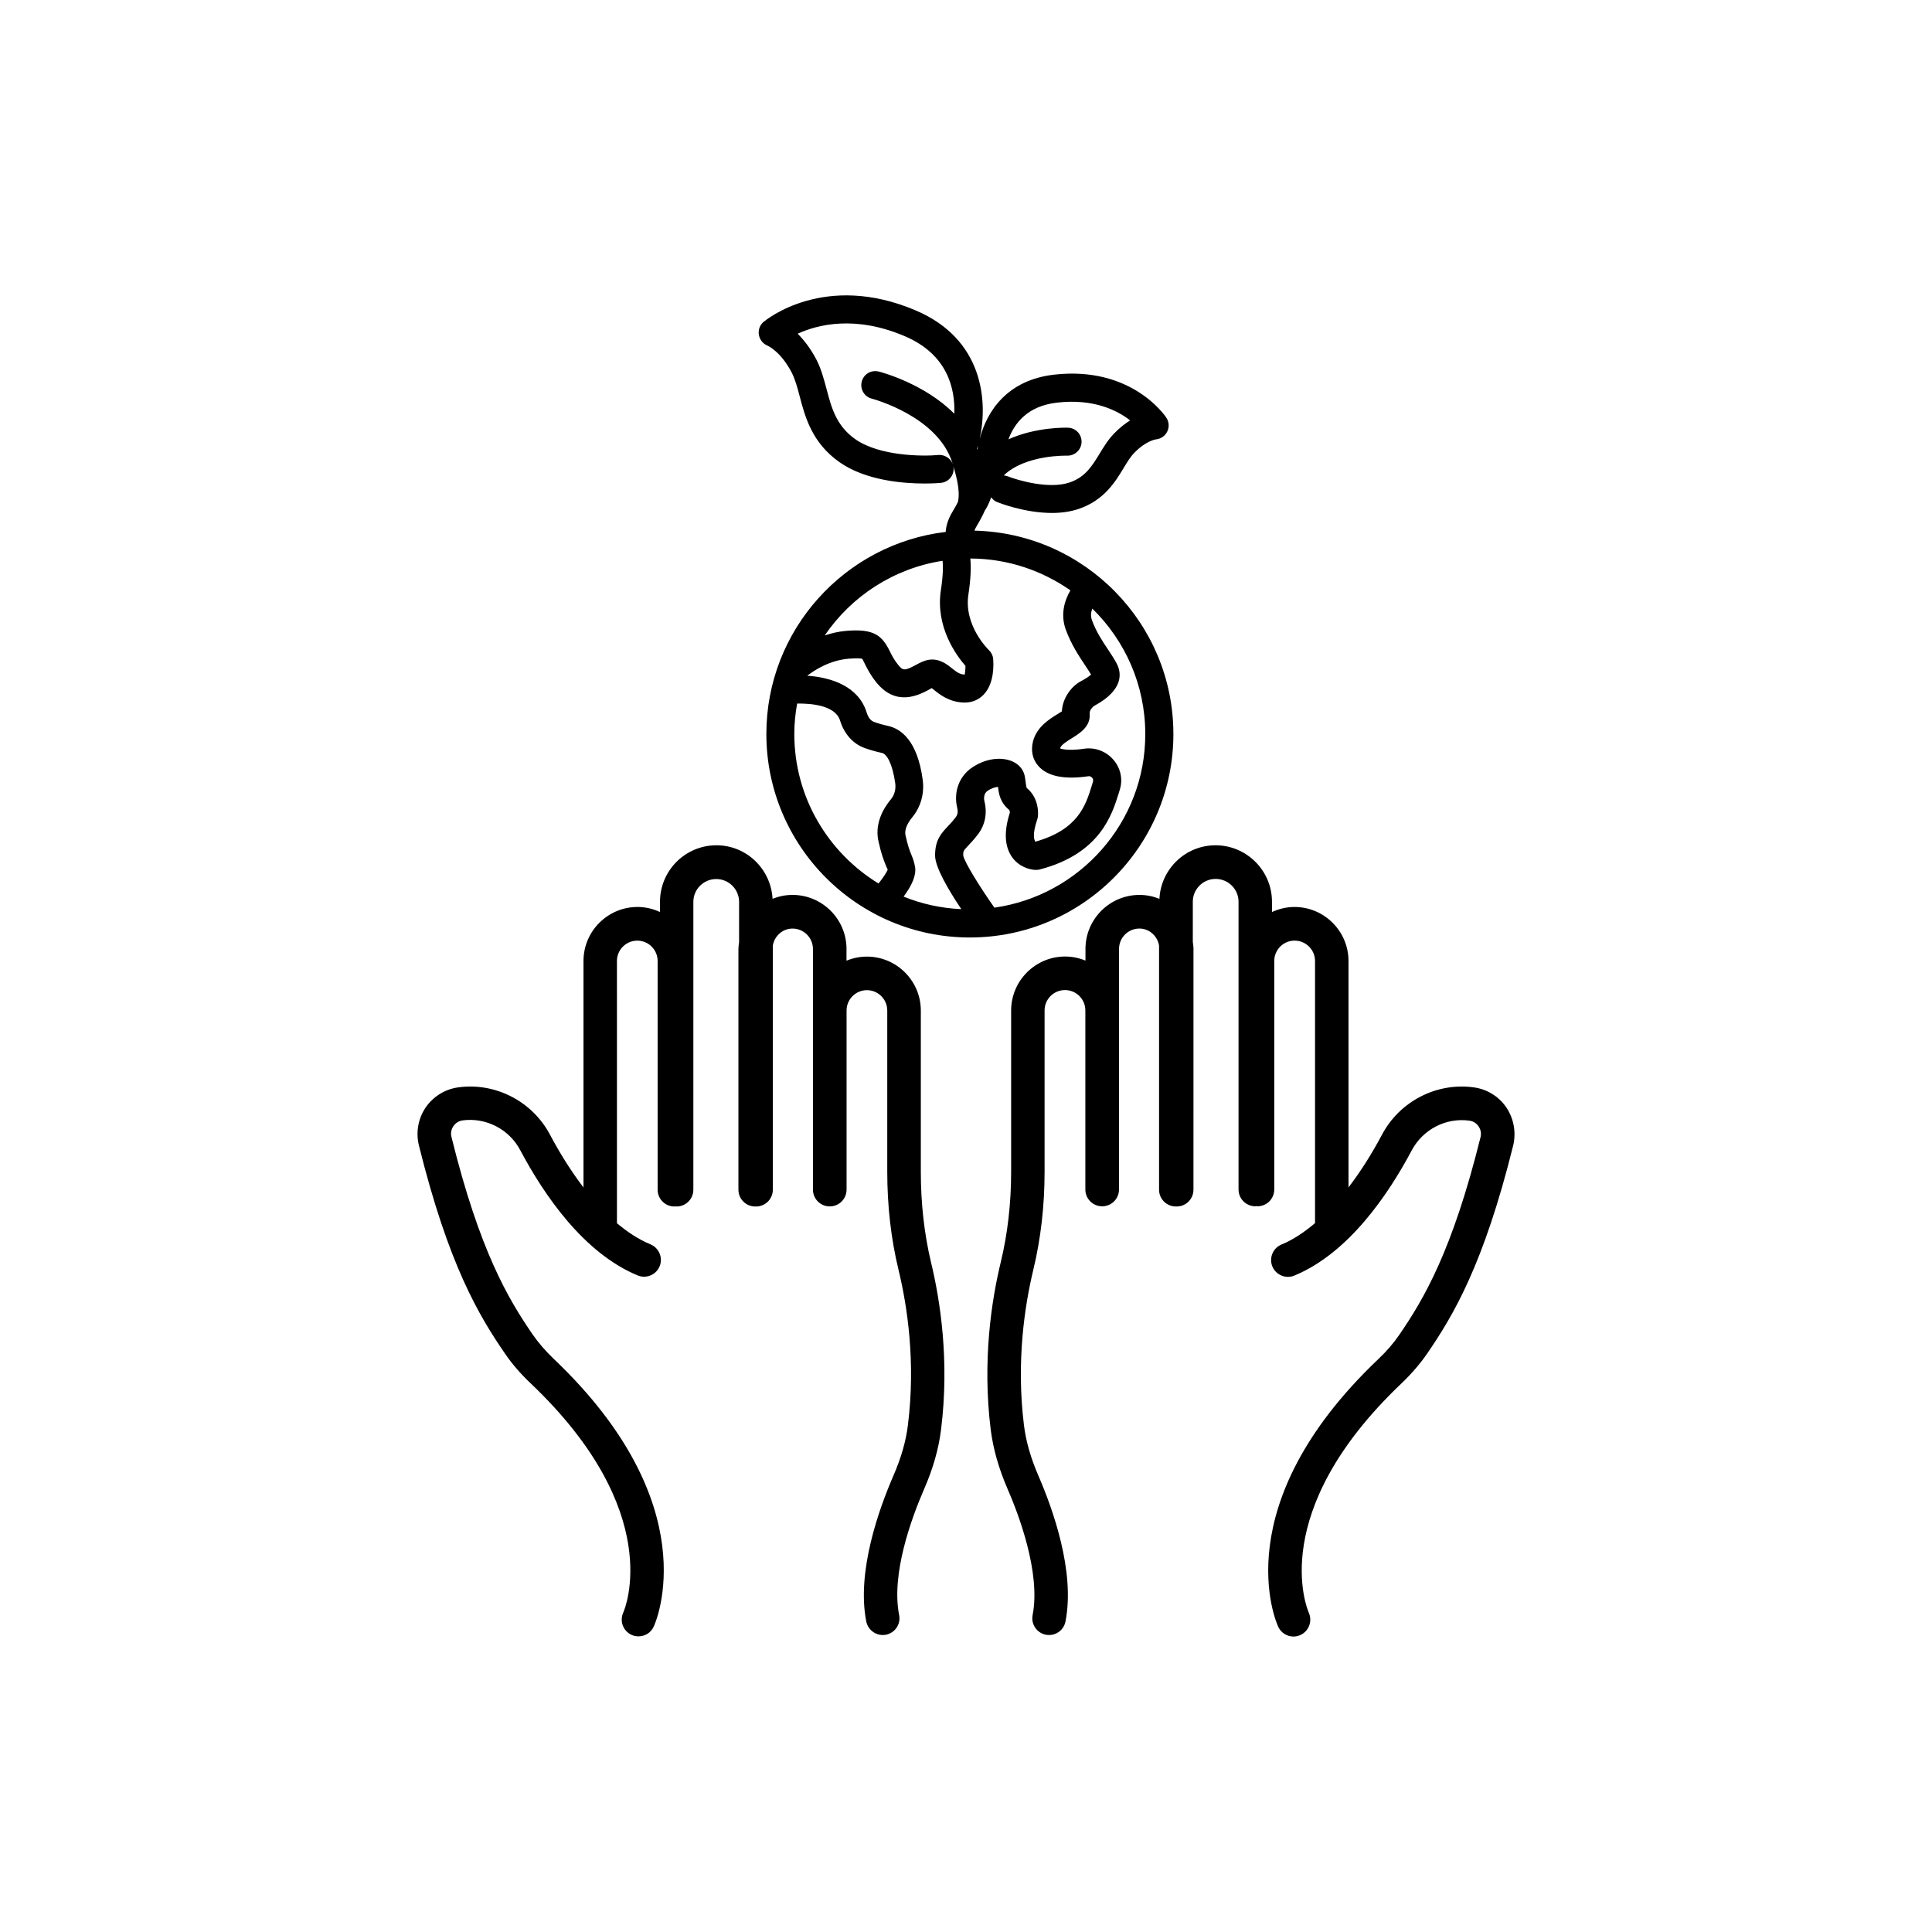
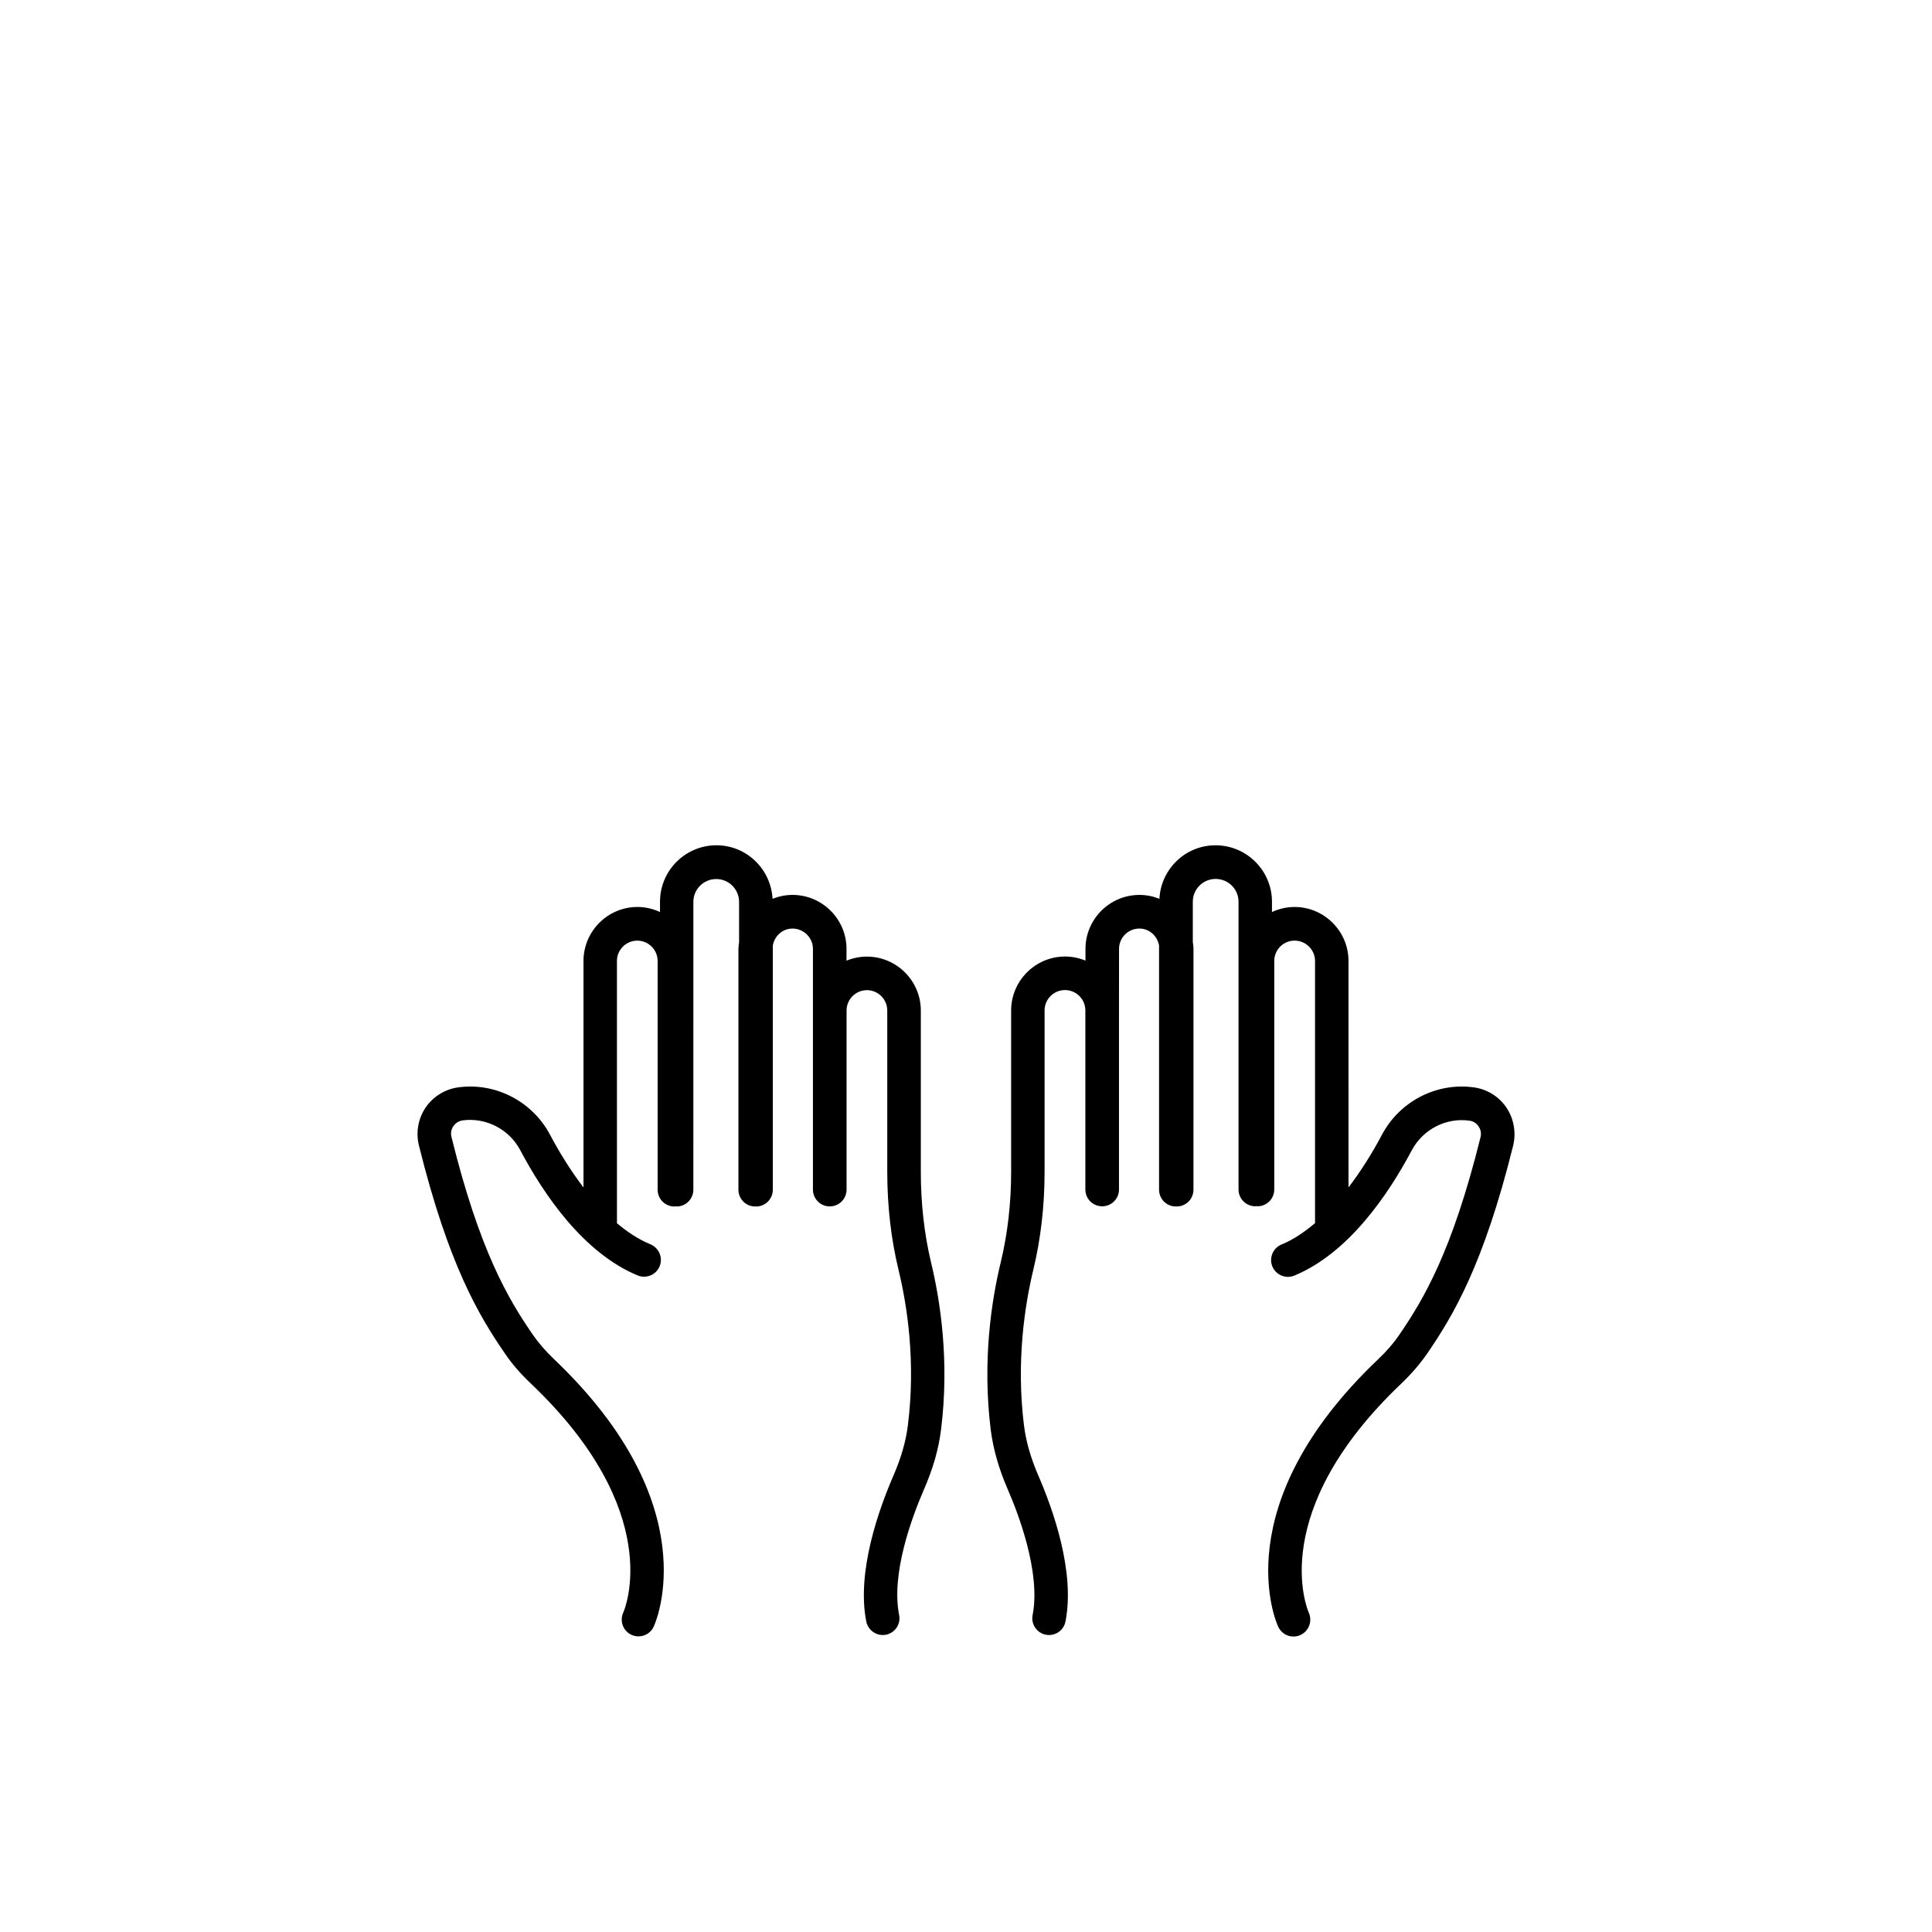
<svg xmlns="http://www.w3.org/2000/svg" fill="#000000" width="800px" height="800px" version="1.1" viewBox="144 144 512 512">
  <g>
-     <path d="m454.96 338.51c0-29.32-23.555-53.227-52.723-53.883 0.125-0.328 0.277-0.707 0.555-1.16 1.008-1.664 1.664-2.949 2.168-4.106 0.781-1.16 1.285-2.394 1.715-3.578 0.402 0.527 0.883 1.008 1.535 1.258 0.379 0.152 7.254 2.898 14.559 2.898 2.394 0 4.836-0.301 7.129-1.082 6.676-2.293 9.574-7.027 11.891-10.855 0.934-1.535 1.812-2.996 2.82-4.004 3.098-3.199 5.668-3.551 5.668-3.551 1.309-0.102 2.469-0.883 3.047-2.066s0.504-2.57-0.227-3.68c-0.352-0.555-9.32-13.777-29.801-11.41-12.344 1.438-17.734 9.598-19.672 17.027 2.242-10.152 0.883-26.449-16.902-34.031-24.184-10.328-39.727 2.492-40.379 3.023-0.984 0.832-1.438 2.117-1.234 3.402 0.203 1.258 1.059 2.367 2.242 2.871 0.152 0.051 3.551 1.562 6.449 7.129 0.906 1.762 1.512 3.953 2.117 6.297 1.438 5.465 3.25 12.27 10.43 17.383 6.953 4.961 16.977 5.742 22.672 5.742 2.492 0 4.156-0.152 4.359-0.176 2.039-0.203 3.527-2.016 3.324-4.055-0.203-2.039-2.117-3.5-4.055-3.324-3.981 0.379-15.594 0.352-22.043-4.231-4.988-3.551-6.246-8.262-7.559-13.25-0.707-2.621-1.41-5.34-2.695-7.809-1.586-3.047-3.352-5.238-4.961-6.852 5.289-2.418 15.215-4.961 28.391 0.656 11.359 4.836 13.375 13.93 13.125 20.555-7.91-7.984-19.371-11.035-20.027-11.184-2.039-0.504-4.004 0.68-4.508 2.672-0.504 1.988 0.68 4.004 2.672 4.508 0.176 0.051 17.582 4.637 21.387 17.156 0.855 2.848 2.141 7.078 1.438 10.203-0.328 0.656-0.73 1.438-1.438 2.594-1.184 1.965-1.715 3.777-1.812 5.367-26.715 3.188-47.523 25.961-47.523 53.543 0 29.75 24.184 53.934 53.934 53.934s53.934-24.184 53.934-53.934zm-28.516-27.66c1.41 3.879 3.426 6.926 5.062 9.371 0.605 0.934 1.184 1.762 1.637 2.543-0.352 0.352-1.082 0.906-2.695 1.762-2.492 1.336-4.863 4.41-5.039 7.984-0.352 0.25-0.832 0.527-1.184 0.754-2.168 1.336-5.441 3.375-6.449 7.129-0.656 2.519-0.152 4.887 1.438 6.648 2.445 2.719 6.879 3.602 13.199 2.672 0.578-0.102 0.934 0.301 1.031 0.43 0.152 0.152 0.352 0.504 0.203 1.008l-0.301 1.008c-1.613 5.238-3.629 11.738-15.039 14.914l-0.023-0.25c-0.102-0.125-0.855-1.41 0.578-5.617 0.074-0.227 0.152-0.48 0.176-0.73 0.074-0.48 0.504-4.863-2.973-7.684-0.074-0.152-0.152-0.832-0.227-1.285-0.074-0.578-0.152-1.184-0.277-1.863-0.352-1.762-1.613-3.199-3.477-3.953-3.125-1.258-7.281-0.527-10.656 1.84-3.301 2.316-4.762 6.449-3.754 10.578 0.328 1.309-0.074 2.066-0.453 2.543-0.832 1.059-1.535 1.812-2.117 2.418-1.688 1.812-3.301 3.527-3.301 7.633 0 3.074 3.477 9.043 6.953 14.234-5.391-0.25-10.531-1.387-15.289-3.324 2.316-3.125 3.352-5.742 3.047-7.758-0.227-1.461-0.629-2.445-1.008-3.375-0.402-1.008-0.934-2.293-1.535-5.113-0.379-1.715 0.781-3.551 1.789-4.785 2.242-2.695 3.25-6.297 2.769-9.898-1.387-10.43-5.769-13.551-9.195-14.309-1.562-0.352-2.797-0.707-3.754-1.082-1.133-0.402-1.664-1.715-1.891-2.418-2.117-7.004-9.395-9.371-15.77-9.801 2.039-1.562 5.996-4.082 10.934-4.508 2.746-0.227 3.551 0 3.602 0 0.152 0.152 0.48 0.832 0.707 1.309 0.629 1.258 1.461 2.973 3.098 4.988 5.266 6.5 11.285 3.301 13.855 1.941 0.301-0.152 0.578-0.328 0.805-0.453 0.203 0.152 0.453 0.352 0.656 0.527 1.562 1.234 3.906 3.125 7.707 3.301h0.402c1.965 0 3.68-0.73 5.012-2.117 2.949-3.098 2.594-8.438 2.492-9.473-0.074-0.883-0.504-1.715-1.16-2.344-0.074-0.074-6.676-6.422-5.391-14.711 0.629-4.133 0.73-7.203 0.504-9.523 9.875 0.023 18.992 3.176 26.527 8.438-1.578 2.695-2.688 6.398-1.227 10.402zm-2.316-60.152c9.648-1.109 15.922 2.016 19.371 4.711-1.336 0.832-2.769 1.941-4.258 3.477-1.562 1.613-2.695 3.477-3.805 5.289-2.066 3.375-3.828 6.273-7.984 7.684-5.441 1.863-13.754-0.578-16.5-1.664-0.328-0.125-0.656-0.176-0.957-0.203 5.769-5.543 16.676-5.238 16.801-5.238 2.039 0.051 3.754-1.535 3.828-3.578 0.074-2.039-1.512-3.754-3.551-3.828-0.527-0.023-8.488-0.227-15.82 3.074 1.586-4.281 5.062-8.84 12.875-9.723zm-21.113 12.492c-0.023-0.074-0.074-0.176-0.102-0.25 0.074-0.277 0.176-0.527 0.25-0.832-0.047 0.352-0.07 0.707-0.148 1.082zm-9.219 29.426c0.152 1.41 0.152 3.828-0.453 7.785-1.484 9.699 4.055 17.254 6.523 20.078-0.023 1.031-0.152 2.09-0.203 2.293-1.336-0.051-2.117-0.656-3.426-1.688-1.336-1.082-3.402-2.695-6.195-2.215-1.234 0.227-2.344 0.805-3.402 1.387-2.871 1.535-3.352 1.512-4.609-0.051-1.109-1.359-1.664-2.492-2.215-3.602-2.09-4.258-4.281-6.047-11.613-5.414-2.039 0.176-3.906 0.629-5.644 1.211 7.106-10.441 18.316-17.773 31.238-19.785zm-39.297 45.895c0-2.746 0.277-5.441 0.754-8.062 3.652-0.051 10.125 0.43 11.387 4.535 1.059 3.477 3.402 6.121 6.449 7.231 1.184 0.43 2.746 0.906 4.684 1.336 1.234 0.277 2.769 2.871 3.477 8.062 0.203 1.535-0.203 3.074-1.133 4.18-2.973 3.602-4.133 7.457-3.324 11.109 0.754 3.449 1.438 5.113 1.914 6.324 0.301 0.754 0.453 1.109 0.555 1.16-0.152 0.629-1.184 2.168-2.445 3.754-13.375-8.191-22.316-22.875-22.316-39.629zm53.027 46.023c-3.953-5.617-7.984-12.141-8.262-13.828 0-1.184 0-1.184 1.285-2.57 0.707-0.73 1.535-1.637 2.519-2.898 1.988-2.519 2.621-5.691 1.812-8.918-0.203-0.855-0.125-2.066 0.805-2.719 1.082-0.754 2.09-1.008 2.797-1.082 0.203 1.762 0.527 4.156 2.996 6.144 0.074 0.102 0.152 0.43 0.152 0.68-1.613 5.012-1.41 8.969 0.555 11.766 1.738 2.492 4.508 3.402 6.375 3.426 0.301-0.023 0.68-0.023 1.008-0.125 15.922-4.156 19.121-14.508 20.859-20.051l0.352-1.16c0.832-2.746 0.176-5.691-1.738-7.883-1.941-2.242-4.863-3.324-7.734-2.898-4.332 0.656-6.273 0-6.375-0.102 0.227-0.906 1.863-1.914 3.176-2.719 2.09-1.309 4.988-3.098 4.66-6.523-0.074-0.805 0.781-1.762 1.211-2.016 7.91-4.258 7.18-8.742 6.047-11.035-0.578-1.16-1.438-2.469-2.394-3.906-1.484-2.215-3.176-4.762-4.258-7.785-0.402-1.082-0.25-2.141 0.102-3.047 8.641 8.438 14.031 20.203 14.031 33.227 0.047 23.43-17.41 42.824-39.98 46.023z" />
    <path d="m388.03 454.54v-42.723c0-7.883-6.422-14.309-14.309-14.309-1.914 0-3.727 0.402-5.391 1.082l0.004-3.121c0-7.883-6.422-14.309-14.309-14.309-1.863 0-3.652 0.379-5.289 1.031-0.43-7.883-6.902-14.184-14.863-14.184-8.262 0-14.965 6.699-14.965 14.965v2.719c-1.812-0.832-3.828-1.336-5.969-1.336-7.883 0-14.309 6.422-14.309 14.309v60.031c-3.527-4.637-6.523-9.547-8.867-13.98-4.711-8.891-14.535-13.93-24.383-12.543-3.477 0.48-6.602 2.445-8.59 5.34-1.965 2.922-2.621 6.551-1.789 9.977 7.859 31.715 15.895 45.141 22.824 55.219 1.863 2.746 4.18 5.414 6.852 7.934 35.695 33.957 24.988 59.602 24.484 60.734-1.008 2.215-0.023 4.863 2.191 5.871 0.605 0.277 1.234 0.402 1.863 0.402 1.688 0 3.301-0.957 4.031-2.594 0.605-1.309 14.207-32.219-26.449-70.887-2.215-2.117-4.106-4.309-5.644-6.523-6.473-9.445-14.031-22.066-21.512-52.348-0.25-0.984-0.074-1.988 0.504-2.848 0.328-0.48 1.082-1.336 2.445-1.535 6.172-0.832 12.344 2.316 15.289 7.91 6.297 11.863 16.801 27.258 31.109 33.176 2.266 0.934 4.863-0.125 5.82-2.418 0.934-2.266-0.152-4.863-2.418-5.82-3.176-1.309-6.121-3.273-8.891-5.594l-0.004-69.5c0-2.973 2.418-5.391 5.391-5.391s5.391 2.418 5.391 5.391v60.609c0 2.469 1.988 4.457 4.457 4.457 0.102 0 0.176-0.051 0.277-0.051s0.176 0.051 0.277 0.051c2.469 0 4.457-1.988 4.457-4.457l0.004-76.277c0-3.352 2.719-6.047 6.07-6.047 3.324 0 6.047 2.719 6.047 6.047v10.656c-0.074 0.605-0.176 1.211-0.176 1.84v63.781c0 2.469 1.988 4.457 4.457 4.457 0.023 0 0.051-0.023 0.102-0.023 0.023 0 0.051 0.023 0.102 0.023 2.469 0 4.457-1.988 4.457-4.457v-64.715c0.453-2.519 2.57-4.484 5.215-4.484 2.973 0 5.414 2.418 5.414 5.391v63.781c0 2.469 1.988 4.457 4.457 4.457s4.457-1.988 4.457-4.457v-47.457c0-2.973 2.418-5.391 5.391-5.391s5.391 2.418 5.391 5.391v42.723c0 9.094 1.008 17.859 2.996 26.047 2.293 9.473 4.586 24.309 2.469 41.16-0.527 4.281-1.812 8.691-3.879 13.453-3.777 8.715-9.75 25.316-7.152 38.516 0.43 2.117 2.293 3.602 4.359 3.602 0.277 0 0.578-0.023 0.855-0.074 2.418-0.48 3.981-2.82 3.5-5.215-2.141-10.832 3.199-25.492 6.574-33.277 2.418-5.543 3.906-10.758 4.535-15.895 2.266-18.188-0.203-34.16-2.672-44.359-1.781-7.484-2.691-15.57-2.691-23.934z" />
    <path d="m543.21 437.51c-1.965-2.922-5.113-4.863-8.59-5.34-9.848-1.387-19.672 3.652-24.383 12.543-2.797 5.266-5.769 9.898-8.867 13.957l-0.004-60.004c0-7.883-6.422-14.309-14.309-14.309-2.141 0-4.133 0.504-5.969 1.336v-2.719c0-8.238-6.699-14.965-14.965-14.965-7.984 0-14.461 6.297-14.863 14.184-1.637-0.656-3.426-1.031-5.289-1.031-7.883 0-14.309 6.422-14.309 14.309v3.098c-1.664-0.68-3.477-1.082-5.391-1.082-7.883 0-14.309 6.422-14.309 14.309v42.723c0 8.387-0.934 16.449-2.746 23.957-2.469 10.176-4.914 26.148-2.672 44.359 0.656 5.141 2.117 10.328 4.535 15.895 2.719 6.246 8.793 22.016 6.574 33.277-0.48 2.418 1.109 4.734 3.5 5.215 0.277 0.051 0.578 0.074 0.855 0.074 2.09 0 3.953-1.461 4.359-3.602 2.594-13.227-3.375-29.824-7.152-38.543-2.066-4.762-3.324-9.168-3.856-13.453-2.09-16.879 0.203-31.691 2.469-41.16 1.988-8.211 2.996-16.977 2.996-26.047v-42.723c0-2.973 2.418-5.391 5.414-5.391 2.973 0 5.391 2.418 5.391 5.391v47.457c0 2.469 1.988 4.457 4.457 4.457s4.457-1.988 4.457-4.457v-47.457l0.012-16.301c0-2.973 2.418-5.391 5.391-5.391 2.644 0 4.762 1.965 5.215 4.484v64.715c0 2.469 1.988 4.457 4.457 4.457 0.023 0 0.051-0.023 0.102-0.023 0.023 0 0.051 0.023 0.102 0.023 2.469 0 4.457-1.988 4.457-4.457l0.004-63.809c0-0.629-0.102-1.234-0.176-1.84v-10.656c0-3.352 2.719-6.047 6.047-6.047 3.352 0 6.07 2.719 6.07 6.047v76.25c0 2.469 1.988 4.457 4.457 4.457 0.102 0 0.176-0.051 0.277-0.051 0.102 0 0.176 0.051 0.277 0.051 2.469 0 4.457-1.988 4.457-4.457v-60.555c0-2.973 2.418-5.391 5.391-5.391 2.973 0 5.414 2.418 5.414 5.391v69.477c-2.949 2.492-5.918 4.457-8.891 5.668-2.266 0.934-3.352 3.551-2.418 5.82 0.957 2.266 3.551 3.352 5.82 2.418 14.309-5.918 24.812-21.312 31.109-33.176 2.973-5.594 9.094-8.742 15.289-7.883 1.359 0.176 2.117 1.031 2.445 1.535 0.578 0.855 0.754 1.863 0.504 2.848-7.508 30.254-15.039 42.875-21.512 52.348-1.512 2.215-3.402 4.41-5.644 6.523-40.656 38.691-27.055 69.602-26.449 70.887 0.754 1.613 2.344 2.57 4.031 2.57 0.629 0 1.234-0.125 1.84-0.402 2.215-1.008 3.223-3.629 2.242-5.871-0.48-1.082-11.262-26.727 24.484-60.758 2.672-2.543 4.988-5.238 6.852-7.934 6.926-10.102 14.965-23.527 22.824-55.219 0.805-3.434 0.148-7.086-1.816-10.008z" />
  </g>
</svg>